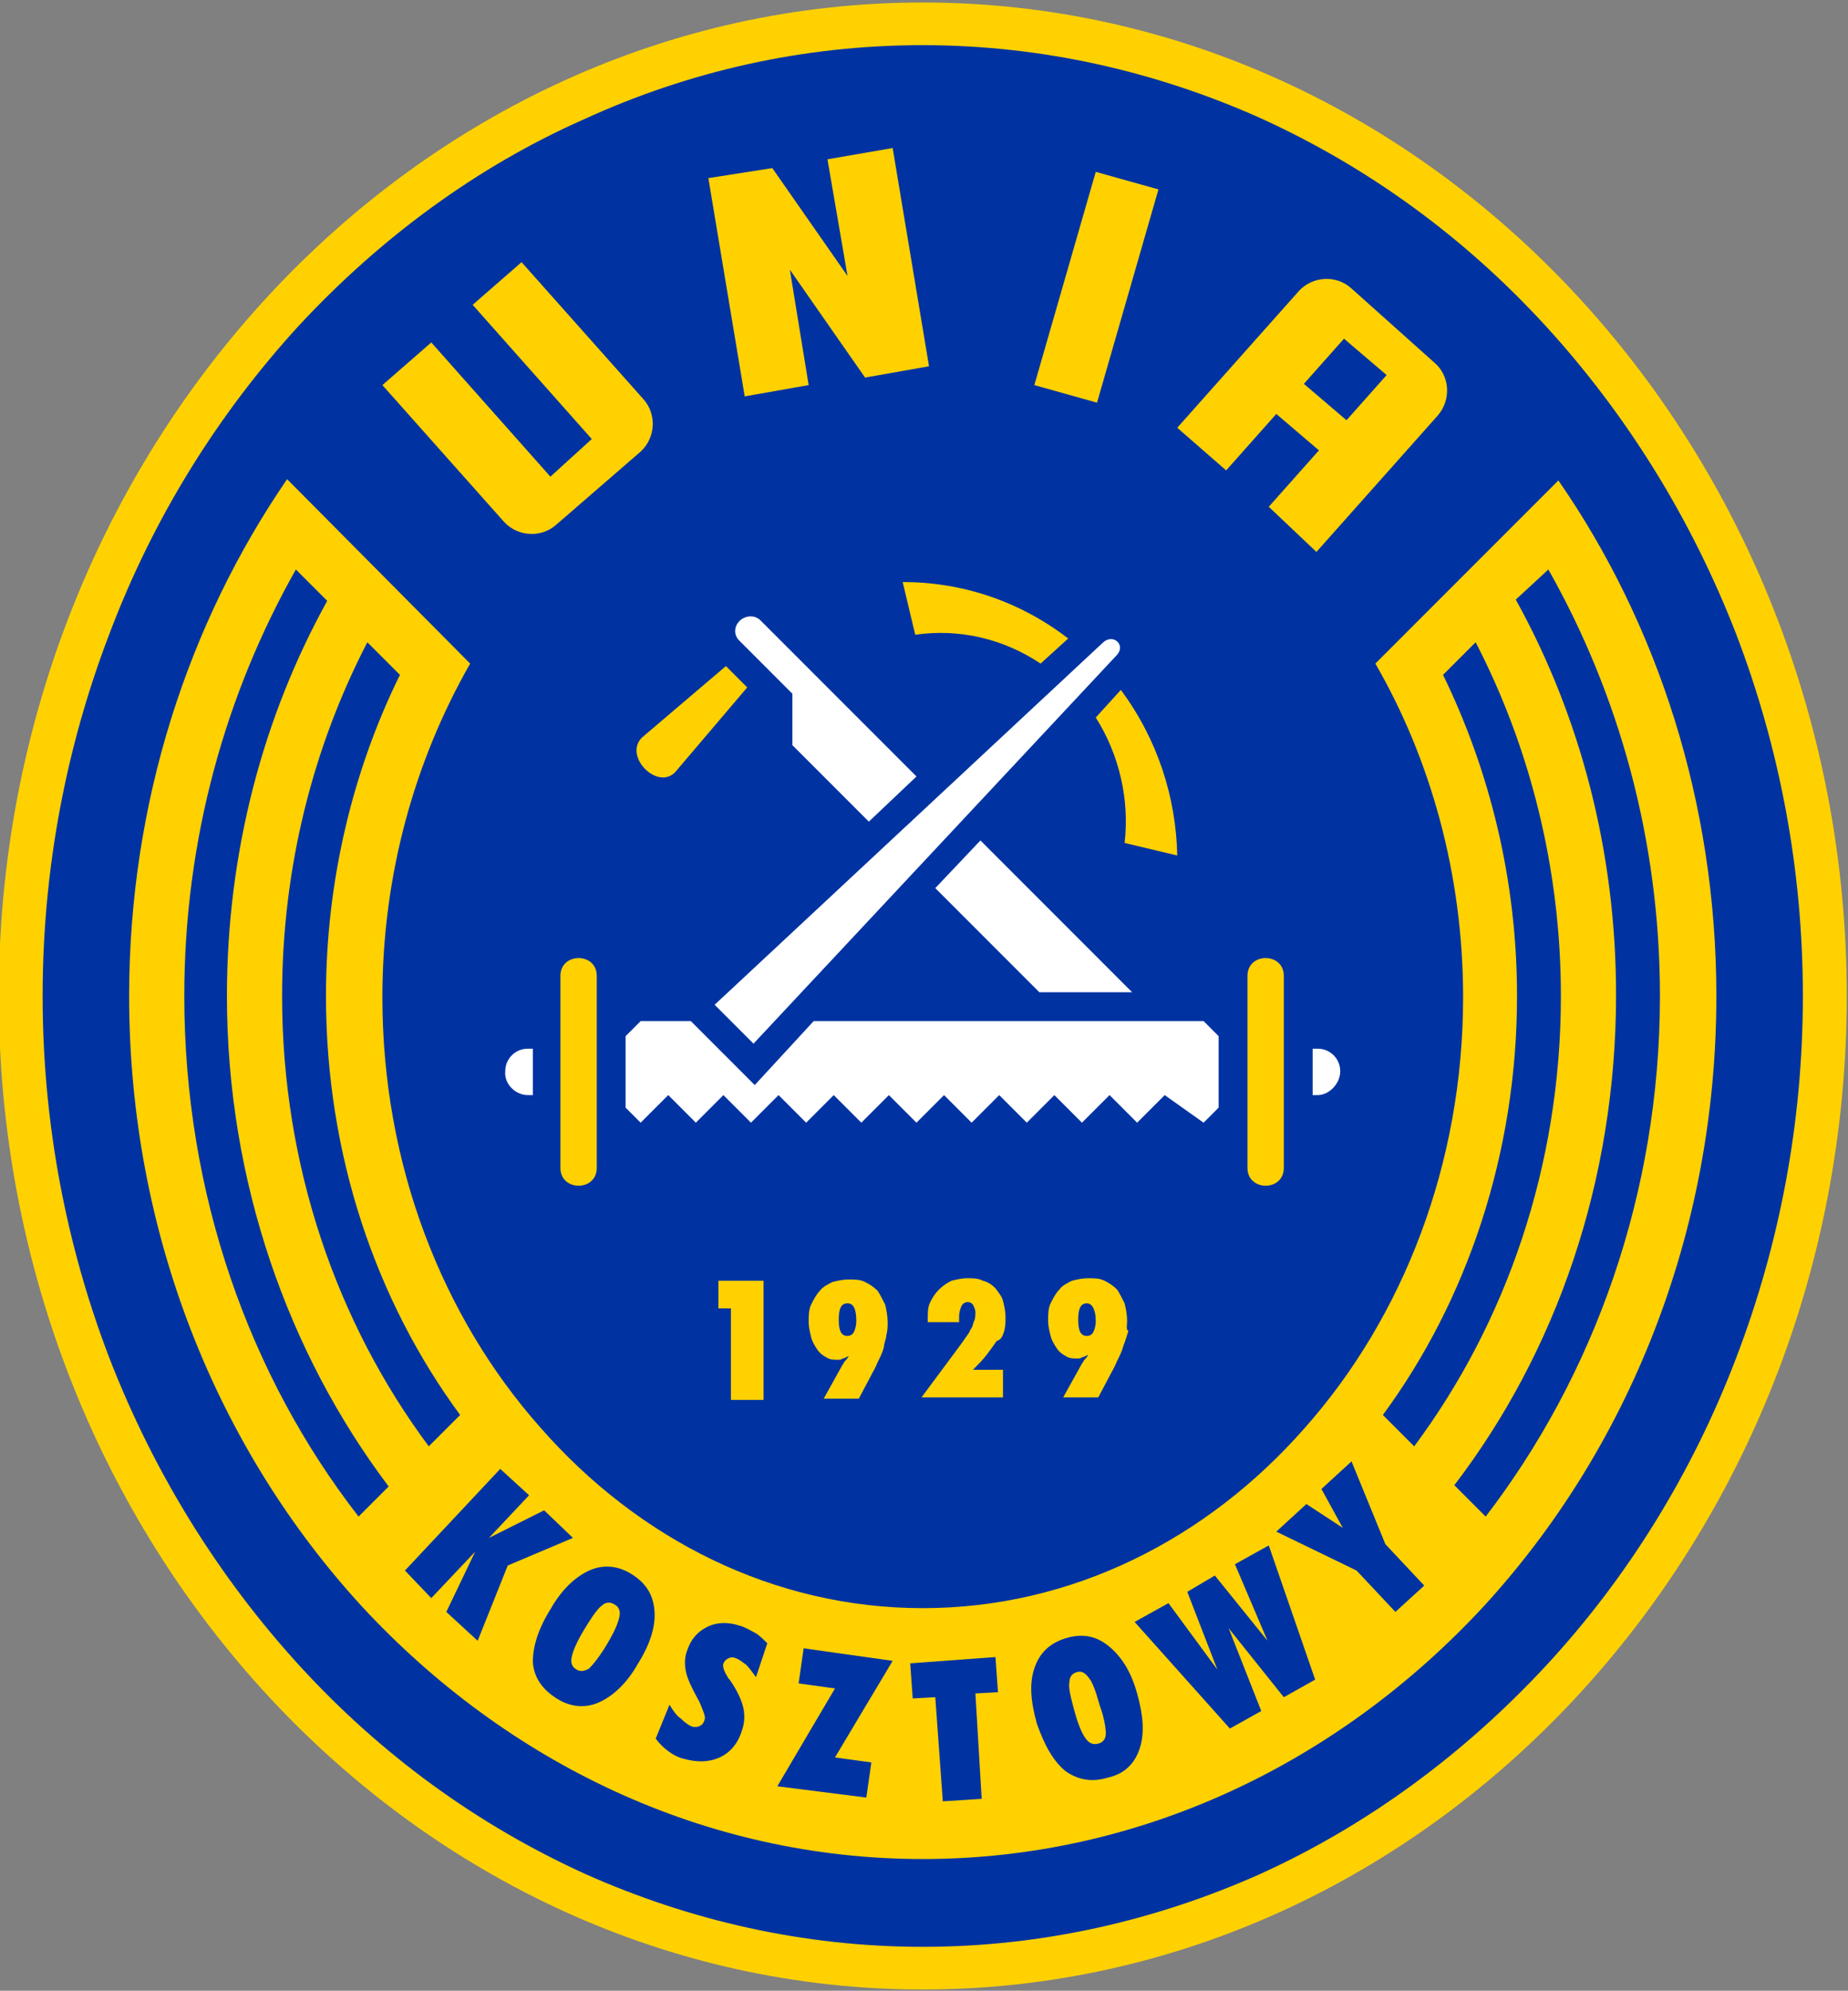
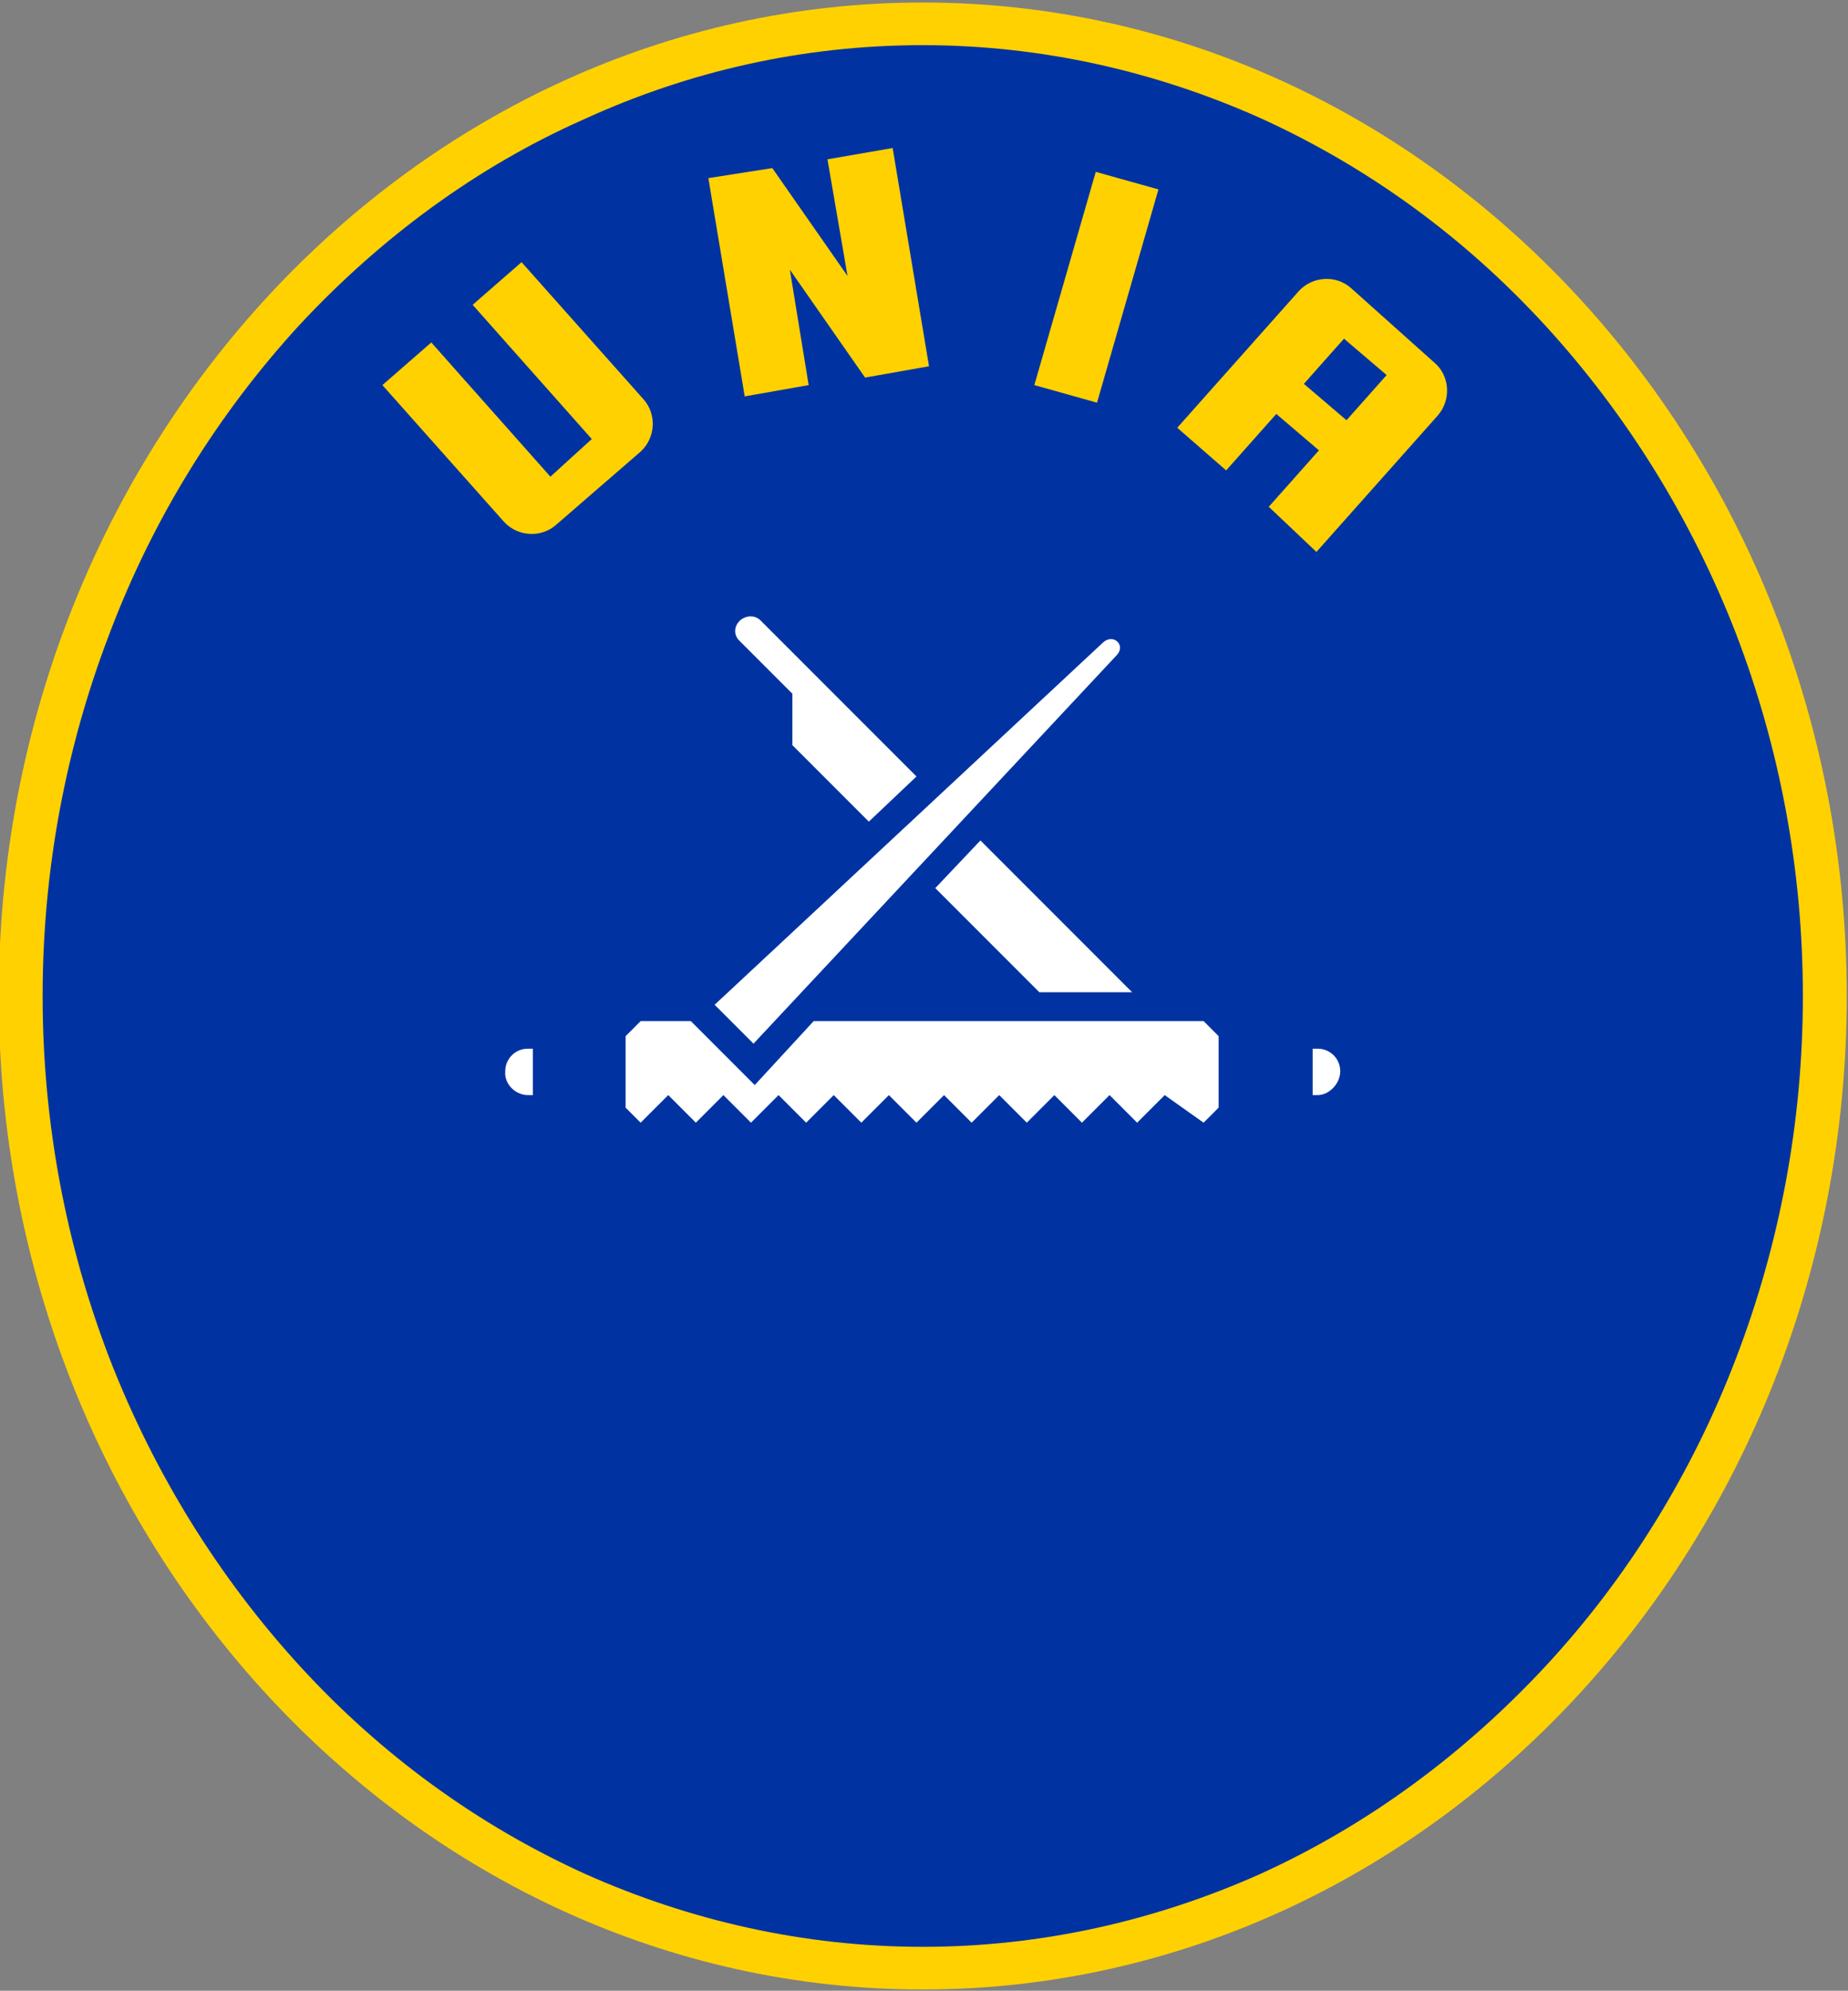
<svg xmlns="http://www.w3.org/2000/svg" version="1.1" id="Warstwa_1" x="0px" y="0px" viewBox="0 0 147.4 158.7" style="enable-background:new 0 0 147.4 158.7;" xml:space="preserve">
  <rect x="0" y="0" width="147.4" height="158.7" fill="#808080" stroke="none" />
  <style type="text/css">
	.st0{fill:#FFD100;}
	.st1{fill:#0033A1;}
	.st2{fill:#FFFFFF;}
</style>
  <g>
    <path class="st0" d="M73.6,0.2c40.6,0,73.7,35.6,73.7,79.2c0,43.6-33.1,79.2-73.7,79.2C33,158.6-0.1,123-0.1,79.4   C-0.1,35.8,33,0.2,73.6,0.2" />
    <path class="st1" d="M73.6,3.6c9.5,0,18.6,2.1,26.9,5.8c8.6,3.9,16.3,9.5,22.8,16.6c6.4,7,11.6,15.3,15.2,24.6   c3.4,8.9,5.3,18.6,5.3,28.8c0,10.2-1.9,19.9-5.3,28.8c-3.5,9.2-8.7,17.6-15.2,24.6c-6.5,7-14.2,12.7-22.8,16.6   c-8.3,3.7-17.4,5.8-26.9,5.8c-9.5,0-18.6-2.1-26.9-5.8c-8.6-3.9-16.3-9.5-22.8-16.6c-6.4-7-11.6-15.3-15.2-24.6   c-3.4-8.9-5.3-18.6-5.3-28.8c0-10.2,1.9-19.9,5.3-28.8C12.2,41.3,17.4,33,23.8,26C30.3,19,38,13.3,46.6,9.5   C54.9,5.7,64,3.6,73.6,3.6" />
-     <path class="st0" d="M22.9,38.2C15,49.7,10.3,64,10.3,79.4c0,19,7.1,36.2,18.6,48.7c11.5,12.4,27.3,20.1,44.7,20.1   c17.4,0,33.2-7.7,44.7-20.1c11.5-12.5,18.6-29.7,18.6-48.7c0-15.4-4.7-29.7-12.6-41.1l-14.6,14.6c4.4,7.6,7,16.8,7,26.6   c0,13.3-4.8,25.5-12.6,34.3c-7.8,8.9-18.6,14.4-30.5,14.4c-11.9,0-22.7-5.5-30.5-14.4c-7.8-8.8-12.6-20.9-12.6-34.3   c0-9.8,2.6-18.9,7-26.6L22.9,38.2z" />
    <path class="st1" d="M28.6,120.9c-8.7-11.2-13.9-25.7-13.9-41.5c0-12.5,3.3-24.1,8.9-34l2.5,2.5c-5.1,9.2-8,20-8,31.5   c0,14.8,4.9,28.5,12.9,39.1L28.6,120.9z M123.5,45.4c5.6,9.9,8.9,21.5,8.9,34c0,15.8-5.3,30.3-13.9,41.5l-2.5-2.5   c8.1-10.6,12.9-24.2,12.9-39.1c0-11.5-2.9-22.3-8-31.5L123.5,45.4z M34.2,115.3c-7.3-9.8-11.7-22.3-11.7-35.9   c0-10.3,2.5-19.9,6.8-28.2l2.6,2.6C28.2,61.3,26,70.1,26,79.4c0,12.7,4,24.3,10.7,33.4L34.2,115.3z M117.7,51.2   c4.3,8.3,6.8,18,6.8,28.2c0,13.6-4.4,26.1-11.7,35.9l-2.5-2.5c6.7-9.1,10.7-20.8,10.7-33.4c0-9.3-2.2-18-5.9-25.6L117.7,51.2z" />
    <path class="st1" d="M101.8,122.1l2.4-2.2l2.9,1.9l-1.7-3.1l2.4-2.2l2.7,6.6l3.1,3.3l-2.3,2.1l-3.1-3.3L101.8,122.1z M90.5,129.3   l2.7-1.5l3.9,5.3l-2.4-6.2l2.2-1.3l4.2,5.2l-2.6-6.1l2.7-1.5l3.7,10.7l-2.5,1.4l-4.4-5.5l2.6,6.6l-2.5,1.4L90.5,129.3z M82.7,137.4   c-0.5-1.8-0.6-3.2-0.2-4.4c0.4-1.2,1.2-2,2.5-2.4c1.3-0.4,2.4-0.2,3.4,0.6c1,0.8,1.8,2,2.3,3.8c0.5,1.8,0.6,3.2,0.2,4.4   c-0.4,1.2-1.2,2-2.5,2.3c-1.3,0.4-2.4,0.2-3.4-0.5C84,140.4,83.3,139.1,82.7,137.4 M85.7,136.4c0.3,1.1,0.6,1.8,0.9,2.2   c0.3,0.4,0.6,0.5,1,0.4c0.4-0.1,0.6-0.4,0.6-0.8c0-0.4-0.1-1.2-0.5-2.3c-0.3-1.1-0.6-1.9-0.9-2.2c-0.3-0.4-0.6-0.5-0.9-0.4   c-0.4,0.1-0.6,0.4-0.6,0.8C85.2,134.5,85.4,135.3,85.7,136.4 M78.3,143.4l-3.1,0.2l-0.6-8.3l-1.8,0.1l-0.2-2.8l6.8-0.5l0.2,2.8   l-1.8,0.1L78.3,143.4z M62,142.4l4.6-7.8l-2.9-0.4l0.4-2.8l7.1,1l-4.6,7.7l2.9,0.4l-0.4,2.8L62,142.4z M53.4,135.9   c0.3,0.5,0.6,0.9,0.9,1.1c0.3,0.3,0.6,0.5,0.8,0.6c0.2,0.1,0.5,0.1,0.7,0c0.2-0.1,0.3-0.2,0.4-0.5c0.1-0.2-0.1-0.7-0.4-1.4l0,0   c-0.6-1.1-1-1.9-1.1-2.5c-0.1-0.5-0.1-1.1,0.1-1.6c0.3-0.9,0.8-1.5,1.6-1.9c0.8-0.4,1.7-0.4,2.6-0.1c0.4,0.1,0.7,0.3,1.1,0.5   c0.4,0.2,0.7,0.5,1.1,0.9l-0.9,2.7c-0.3-0.4-0.5-0.7-0.8-1c-0.3-0.2-0.5-0.4-0.8-0.5c-0.2-0.1-0.4-0.1-0.6,0   c-0.2,0.1-0.3,0.2-0.4,0.4c-0.1,0.3,0.1,0.7,0.4,1.2l0.1,0.1c0.7,1,1,1.8,1.1,2.3c0.1,0.5,0.1,1.1-0.1,1.7c-0.3,1-0.9,1.8-1.8,2.2   c-0.9,0.4-1.8,0.4-2.9,0.1c-0.4-0.1-0.8-0.3-1.2-0.6c-0.4-0.3-0.7-0.6-1-1L53.4,135.9z M43.9,128.3c0.9-1.6,2-2.6,3.1-3.1   c1.1-0.5,2.3-0.4,3.4,0.3c1.1,0.7,1.7,1.6,1.8,2.9c0.1,1.2-0.3,2.6-1.3,4.2c-0.9,1.6-2,2.6-3.1,3.1c-1.1,0.5-2.3,0.4-3.4-0.3   c-1.1-0.7-1.8-1.6-1.9-2.9C42.5,131.3,42.9,129.9,43.9,128.3 M46.6,129.9c-0.6,1-0.9,1.7-1,2.2c-0.1,0.4,0,0.8,0.4,1   c0.3,0.2,0.7,0.1,1-0.1c0.3-0.3,0.8-0.9,1.4-1.9c0.6-1,0.9-1.7,1-2.2c0.1-0.4,0-0.8-0.4-1c-0.3-0.2-0.7-0.2-1,0.1   C47.7,128.2,47.2,128.9,46.6,129.9 M32.3,125.2l7.6-8.1l2.3,2.1l-3.2,3.4l4.4-2.2l2.3,2.2l-5.2,2.2l-2.4,6l-2.5-2.3l2.3-4.8   l-3.5,3.7L32.3,125.2z" />
    <path class="st0" d="M51.1,36c1.2-1.1,1.3-3,0.2-4.2l-9.7-10.9l-3.9,3.4L47.2,35l-3.3,3l-9.5-10.7l-3.9,3.4l9.7,10.9   c1.1,1.2,3,1.3,4.2,0.2L51.1,36z M69,30.1l5.1-0.9l-2.9-17.4L66,12.7l1.6,9.3l-6-8.6l-5.1,0.8l2.9,17.4l5.1-0.9L63,21.5L69,30.1z    M87.5,32.1l4.9-17l-5-1.4l-4.9,17L87.5,32.1z M110.6,29.9l-3.2,3.6l-3.4-2.9l3.2-3.6L110.6,29.9z M114.4,28.9l-6.6-5.9   c-1.2-1.1-3.1-1-4.2,0.2l-9.7,10.9l3.9,3.4l4-4.5l3.4,2.9l-4,4.5L105,44l9.7-10.9C115.8,31.8,115.6,29.9,114.4,28.9" />
-     <path class="st0" d="M58.3,111.6l2.6,0v-9.5h-3.6v2.2h1V111.6z M68.3,105.3c0,0.4-0.1,0.7-0.2,0.9c-0.1,0.2-0.3,0.3-0.5,0.3   c-0.5,0-0.7-0.4-0.7-1.3c0-0.9,0.2-1.3,0.7-1.3C68.1,103.9,68.3,104.4,68.3,105.3 M70.7,106.4c0.1-0.3,0.1-0.7,0.1-1   c0-0.5-0.1-1-0.2-1.4c-0.2-0.4-0.4-0.8-0.6-1.1c-0.3-0.3-0.6-0.5-1-0.7c-0.4-0.2-0.8-0.2-1.3-0.2c-0.5,0-0.9,0.1-1.3,0.2   c-0.4,0.2-0.8,0.4-1,0.7c-0.3,0.3-0.5,0.7-0.7,1.1c-0.2,0.4-0.2,0.9-0.2,1.4c0,0.4,0.1,0.8,0.2,1.2c0.1,0.4,0.3,0.7,0.5,1   c0.2,0.3,0.5,0.5,0.7,0.6c0.3,0.2,0.6,0.2,0.9,0.2c0.2,0,0.3,0,0.4-0.1c0.1,0,0.3-0.1,0.5-0.2c-0.1,0.2-0.2,0.3-0.3,0.4   c-0.1,0.1-0.1,0.2-0.2,0.3l-1.5,2.7h2.8l0.9-1.7c0.2-0.4,0.4-0.7,0.6-1.2c0.2-0.4,0.4-0.8,0.5-1.2   C70.5,107.1,70.7,106.7,70.7,106.4 M80.1,106.1c0.1-0.4,0.1-0.7,0.1-1.1c0-0.5-0.1-0.9-0.2-1.3c-0.1-0.4-0.4-0.7-0.6-1   c-0.3-0.3-0.6-0.5-1-0.6c-0.4-0.2-0.8-0.2-1.2-0.2c-0.5,0-0.9,0.1-1.3,0.2c-0.4,0.2-0.7,0.4-1,0.7c-0.3,0.3-0.5,0.6-0.7,1   c-0.2,0.4-0.2,0.8-0.2,1.3v0.3h2.5v-0.4c0-0.4,0.1-0.7,0.2-0.9c0.1-0.2,0.3-0.3,0.5-0.3c0.2,0,0.3,0.1,0.4,0.2   c0.1,0.2,0.2,0.4,0.2,0.6c0,0.2,0,0.5-0.1,0.7c-0.1,0.2-0.1,0.5-0.3,0.7c-0.1,0.3-0.3,0.5-0.5,0.8c-0.2,0.3-0.5,0.7-0.8,1.1   l-2.6,3.5h6.5v-2.2c-0.3,0-0.6,0-0.8,0c-0.2,0-0.4,0-0.6,0c-0.2,0-0.3,0-0.5,0c-0.2,0-0.3,0-0.5,0c0.4-0.4,0.8-0.8,1.1-1.2   c0.3-0.4,0.6-0.8,0.8-1.1C79.9,106.8,80,106.4,80.1,106.1 M87.4,105.3c0,0.4-0.1,0.7-0.2,0.9c-0.1,0.2-0.3,0.3-0.5,0.3   c-0.5,0-0.7-0.4-0.7-1.3c0-0.9,0.2-1.3,0.7-1.3C87.1,103.9,87.4,104.4,87.4,105.3 M89.9,105.3c0-0.5-0.1-1-0.2-1.4   c-0.2-0.4-0.4-0.8-0.6-1.1c-0.3-0.3-0.6-0.5-1-0.7c-0.4-0.2-0.8-0.2-1.3-0.2c-0.5,0-0.9,0.1-1.3,0.2c-0.4,0.2-0.8,0.4-1,0.7   c-0.3,0.3-0.5,0.7-0.7,1.1c-0.2,0.4-0.2,0.9-0.2,1.4c0,0.4,0.1,0.8,0.2,1.2c0.1,0.4,0.3,0.7,0.5,1c0.2,0.3,0.5,0.5,0.7,0.6   c0.3,0.2,0.6,0.2,0.9,0.2c0.2,0,0.3,0,0.4-0.1c0.1,0,0.3-0.1,0.5-0.2c-0.1,0.2-0.2,0.3-0.3,0.4c-0.1,0.1-0.1,0.2-0.2,0.3l-1.5,2.7   h2.8l0.9-1.7c0.2-0.4,0.4-0.7,0.6-1.2c0.2-0.4,0.4-0.8,0.5-1.2c0.2-0.5,0.3-0.9,0.4-1.2C89.8,106,89.9,105.7,89.9,105.3" />
-     <path class="st0" d="M47.6,93.1V77.8c0-1.9-2.9-1.9-2.9,0v15.3C44.7,95,47.6,95,47.6,93.1 M53.9,61.5l5.7-6.7l-1.7-1.7l-6.7,5.7   C49.7,60.3,52.5,63.1,53.9,61.5 M83,52.9l2.2-2c-3.9-3-8.5-4.5-13.2-4.5l1,4.2C76.5,50.1,80,50.9,83,52.9 M89.7,67.2l4.2,1   c-0.1-4.7-1.6-9.3-4.5-13.2l-2,2.2C89.3,60.2,90.1,63.8,89.7,67.2 M102.4,93.1V77.8c0-1.9-2.9-1.9-2.9,0v15.3   C99.5,95,102.4,95,102.4,93.1" />
    <path class="st2" d="M58.9,51l4.3,4.3l0,4.1l6.1,6.1l3.8-3.6L60.6,49.4c-0.5-0.4-1.1-0.3-1.5,0C58.7,49.7,58.4,50.4,58.9,51" />
    <path class="st2" d="M42.1,87.3h0.4v-3.7h-0.4c-1,0-1.8,0.8-1.8,1.8C40.2,86.4,41.1,87.3,42.1,87.3 M89.1,52.2   c0.7-0.8-0.3-1.7-1.1-1L57,80.1l3.1,3.1L89.1,52.2z M82.9,79.1h7.4L78.2,67l-3.6,3.8L82.9,79.1z M96,89.5l1.2-1.2v-5.7L96,81.4   H64.9l-4.7,5.1l-5.1-5.1h-4l-1.2,1.2v5.7l1.2,1.2l2.2-2.2l2.2,2.2l2.2-2.2l2.2,2.2l2.2-2.2l2.2,2.2l2.2-2.2l2.2,2.2l2.2-2.2   l2.2,2.2l2.2-2.2l2.2,2.2l2.2-2.2l2.2,2.2l2.2-2.2l2.2,2.2l2.2-2.2l2.2,2.2l2.2-2.2L96,89.5z M106.9,85.4c0-1-0.8-1.8-1.8-1.8h-0.4   v3.7h0.4C106,87.3,106.9,86.4,106.9,85.4" />
  </g>
</svg>